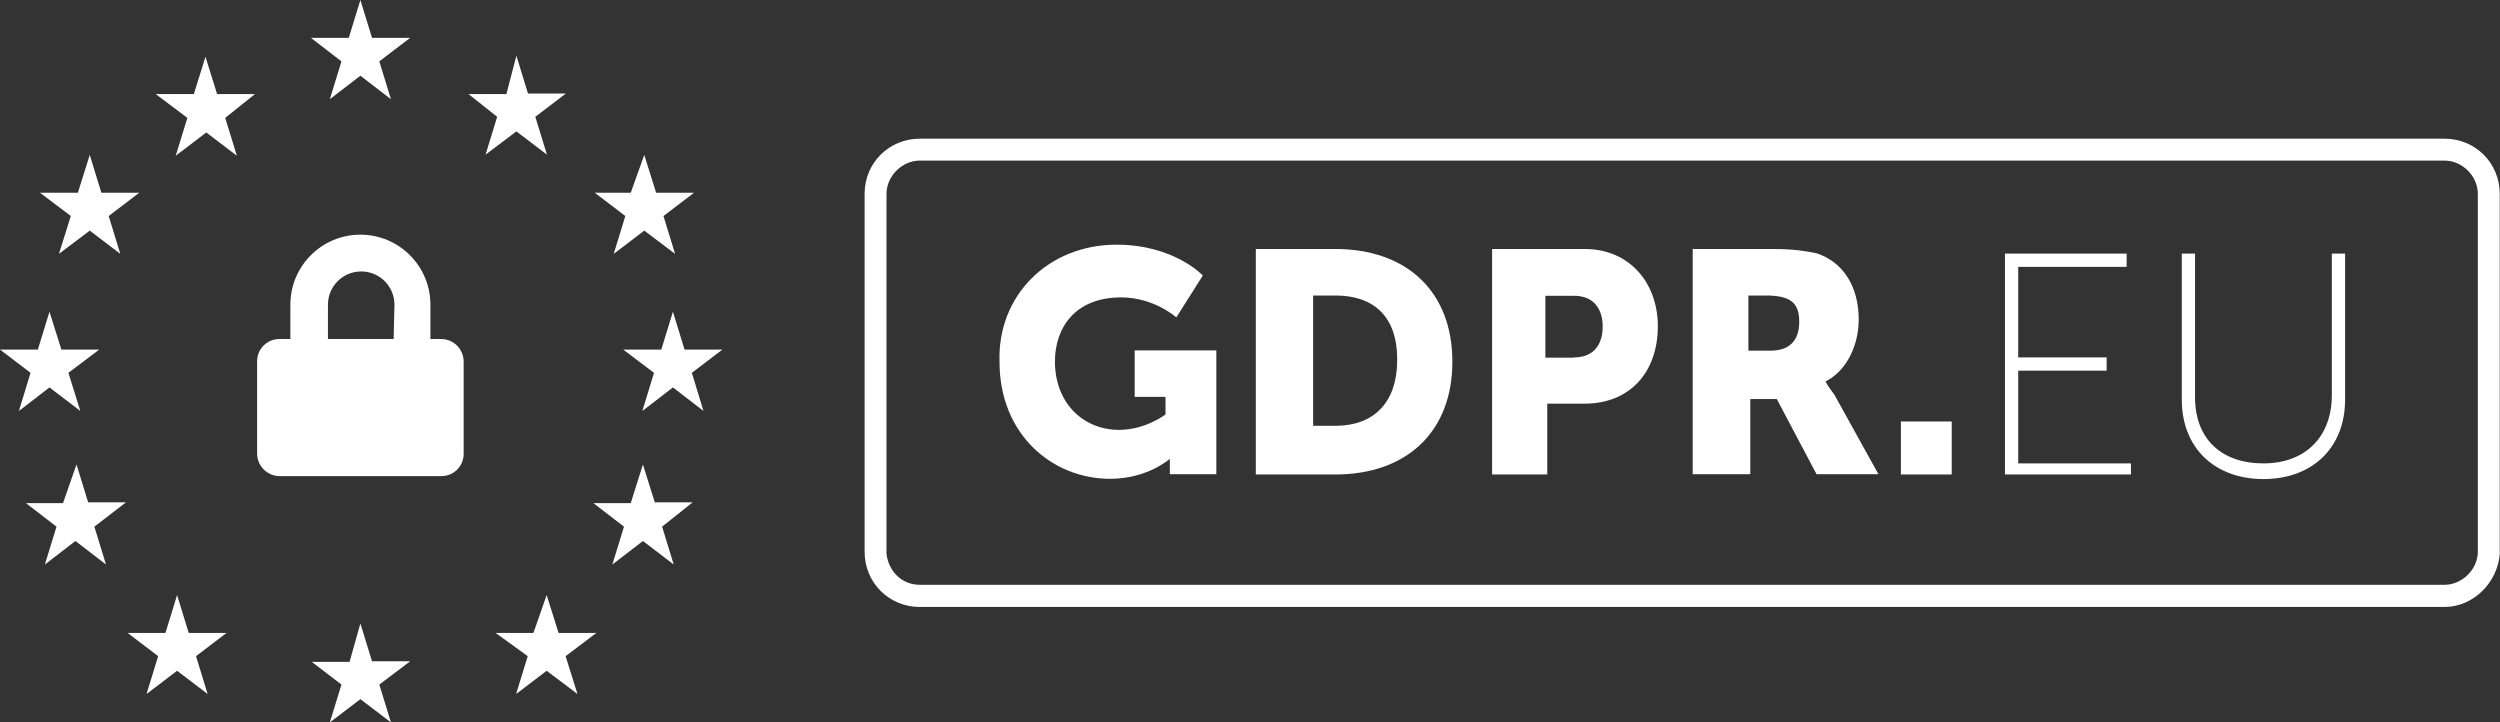
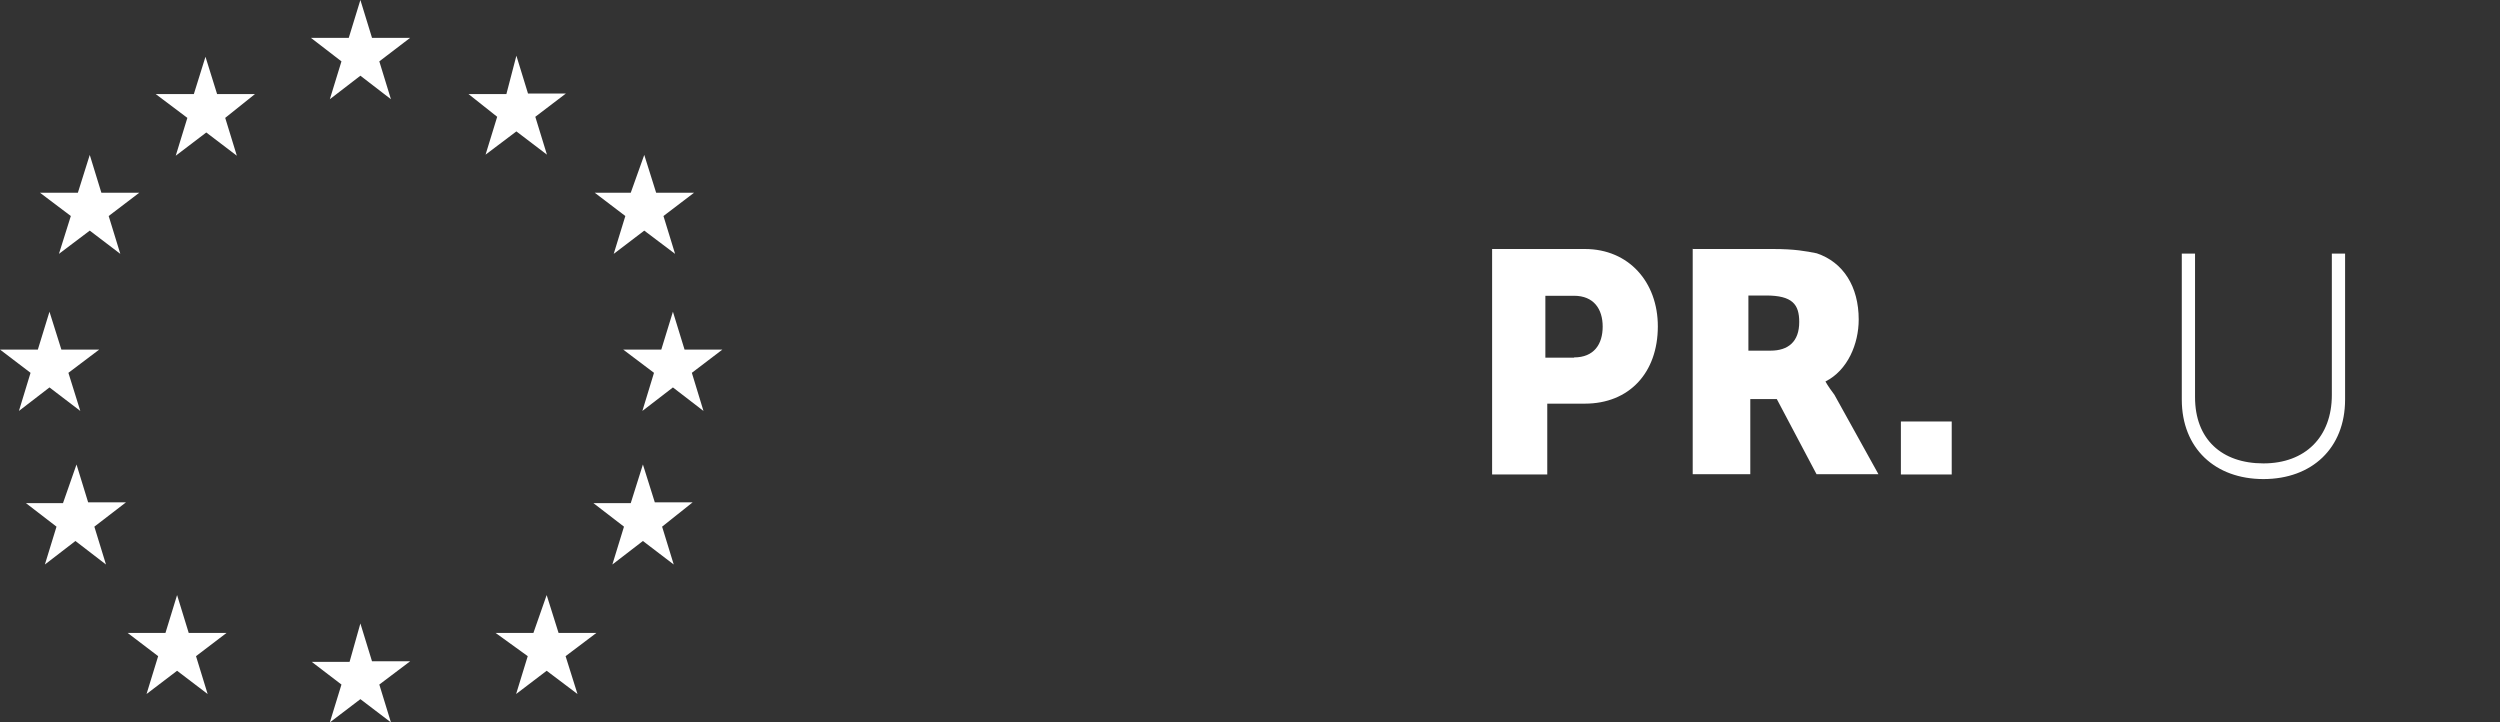
<svg xmlns="http://www.w3.org/2000/svg" id="Layer_2" data-name="Layer 2" viewBox="0 0 92.47 26.72">
  <rect x="0" y="0" width="92.47" height="26.72" fill="#333333" stroke="none" />
  <defs>
    <style>      .cls-1 {        fill: #fff;      }    </style>
  </defs>
  <g id="Layer_1-2" data-name="Layer 1">
-     <path class="cls-1" d="M16.33,12.54h-.41v-1.27c0-1.43-1.16-2.59-2.59-2.59s-2.59,1.16-2.59,2.59v1.27h-.41c-.46,0-.83.38-.82.84,0,0,0,0,0,0v3.39c0,.46.36.83.82.84,0,0,0,0,0,0h6c.46,0,.83-.38.82-.84h0v-3.39c0-.46-.36-.83-.82-.84,0,0,0,0,0,0ZM14.56,12.54h-2.43v-1.27c0-.68.55-1.23,1.23-1.23.68,0,1.23.55,1.23,1.23h0s-.03,1.27-.03,1.27Z" />
    <path class="cls-1" d="M13.33,0l.43,1.4h1.41l-1.14.87.43,1.4-1.13-.87-1.13.87.43-1.4-1.13-.87h1.4l.43-1.4ZM13.33,23.06l.43,1.4h1.41l-1.14.86.43,1.4-1.13-.86-1.13.86.43-1.4-1.1-.84h1.4l.4-1.42ZM19.1,2.06l.43,1.4h1.4l-1.13.86.43,1.4-1.13-.86-1.14.86.43-1.4-1.06-.84h1.4l.37-1.42ZM23.78,17.18l.44,1.4h1.4l-1.13.9.43,1.4-1.14-.87-1.13.87.43-1.4-1.13-.87h1.38l.45-1.43ZM24.89,11.53l.43,1.4h1.4l-1.13.86.43,1.41-1.13-.87-1.13.87.43-1.41-1.14-.86h1.41l.43-1.4ZM1.83,11.53l.44,1.4h1.4l-1.14.86.44,1.41-1.14-.87-1.13.87.43-1.41-1.13-.86h1.4l.43-1.4ZM2.83,17.18l.43,1.4h1.4l-1.17.9.43,1.4-1.13-.87-1.13.87.43-1.4-1.13-.87h1.37l.5-1.43ZM23.83,5.73l.44,1.4h1.4l-1.13.86.43,1.4-1.14-.86-1.13.86.43-1.4-1.13-.86h1.33l.5-1.4ZM3.32,5.73l.43,1.4h1.4l-1.13.86.43,1.4-1.13-.86-1.14.86.44-1.4-1.14-.86h1.4l.44-1.4ZM20.22,22.01l.44,1.4h1.4l-1.14.86.44,1.4-1.14-.86-1.13.86.43-1.4-1.19-.86h1.4l.49-1.4ZM7.6,2.1l.43,1.38h1.4l-1.1.88.43,1.4-1.13-.86-1.13.86.43-1.4-1.17-.88h1.41l.43-1.38ZM6.55,22.01l.43,1.4h1.4l-1.13.86.43,1.4-1.13-.86-1.13.86.43-1.4-1.13-.86h1.4l.43-1.4Z" />
    <g>
-       <path class="cls-1" d="M90.42,22.45h-56.4c-1.14,0-2.04-.9-2.04-2.04V7.17c0-1.14.9-2.04,2.04-2.04h56.4c1.14,0,2.04.9,2.04,2.04v13.32c-.08,1.06-.98,1.96-2.04,1.96ZM34.02,5.94c-.65,0-1.23.57-1.23,1.23v13.32c.08.65.57,1.14,1.23,1.14h56.4c.65,0,1.23-.57,1.23-1.23V7.17c0-.65-.57-1.23-1.23-1.23,0,0-56.4,0-56.4,0Z" />
      <g>
-         <path class="cls-1" d="M41.3,9.05c2.13,0,3.19,1.14,3.19,1.14l-.98,1.55s-.82-.74-2.04-.74c-1.72,0-2.45,1.14-2.45,2.37,0,1.55,1.06,2.53,2.37,2.53.98,0,1.72-.57,1.72-.57v-.65h-1.14v-1.72h3.02v4.58h-1.72v-.57h0s-.82.74-2.21.74c-2.13,0-4.09-1.63-4.09-4.33-.08-2.45,1.8-4.33,4.33-4.33Z" />
-         <path class="cls-1" d="M46.45,9.21h2.94c2.62,0,4.33,1.55,4.33,4.17s-1.72,4.17-4.33,4.17h-2.94s0-8.34,0-8.34ZM49.39,15.75c1.39,0,2.29-.82,2.29-2.45s-.9-2.37-2.29-2.37h-.82v4.82s.82,0,.82,0Z" />
        <path class="cls-1" d="M55.19,9.21h3.43c1.63,0,2.7,1.23,2.7,2.86,0,1.72-1.06,2.86-2.7,2.86h-1.39v2.62h-2.04s0-8.34,0-8.34ZM58.22,13.22c.74,0,1.06-.49,1.06-1.14s-.33-1.14-1.06-1.14h-1.06v2.29s1.06,0,1.06,0Z" />
        <path class="cls-1" d="M62.63,9.21h2.94c.82,0,1.23.08,1.63.16.98.33,1.55,1.23,1.55,2.45,0,.9-.41,1.88-1.23,2.29h0s.08.16.33.49l1.63,2.94h-2.29l-1.47-2.78h-.98v2.78h-2.13v-8.34ZM65.49,12.97c.65,0,1.06-.33,1.06-1.06,0-.65-.25-.98-1.23-.98h-.65v2.04h.82Z" />
        <path class="cls-1" d="M70.31,15.59h1.88v1.96h-1.88v-1.96Z" />
-         <path class="cls-1" d="M74.16,9.38h4.5v.49h-4.01v3.35h3.27v.49h-3.27v3.43h4.17v.41h-4.66s0-8.17,0-8.17Z" />
        <path class="cls-1" d="M80.7,9.38h.49v5.31c0,1.55.98,2.45,2.53,2.45s2.53-.98,2.53-2.53v-5.23h.49v5.4c0,1.8-1.23,2.94-3.02,2.94s-3.02-1.14-3.02-2.94c0,0,0-5.4,0-5.4Z" />
      </g>
    </g>
  </g>
</svg>